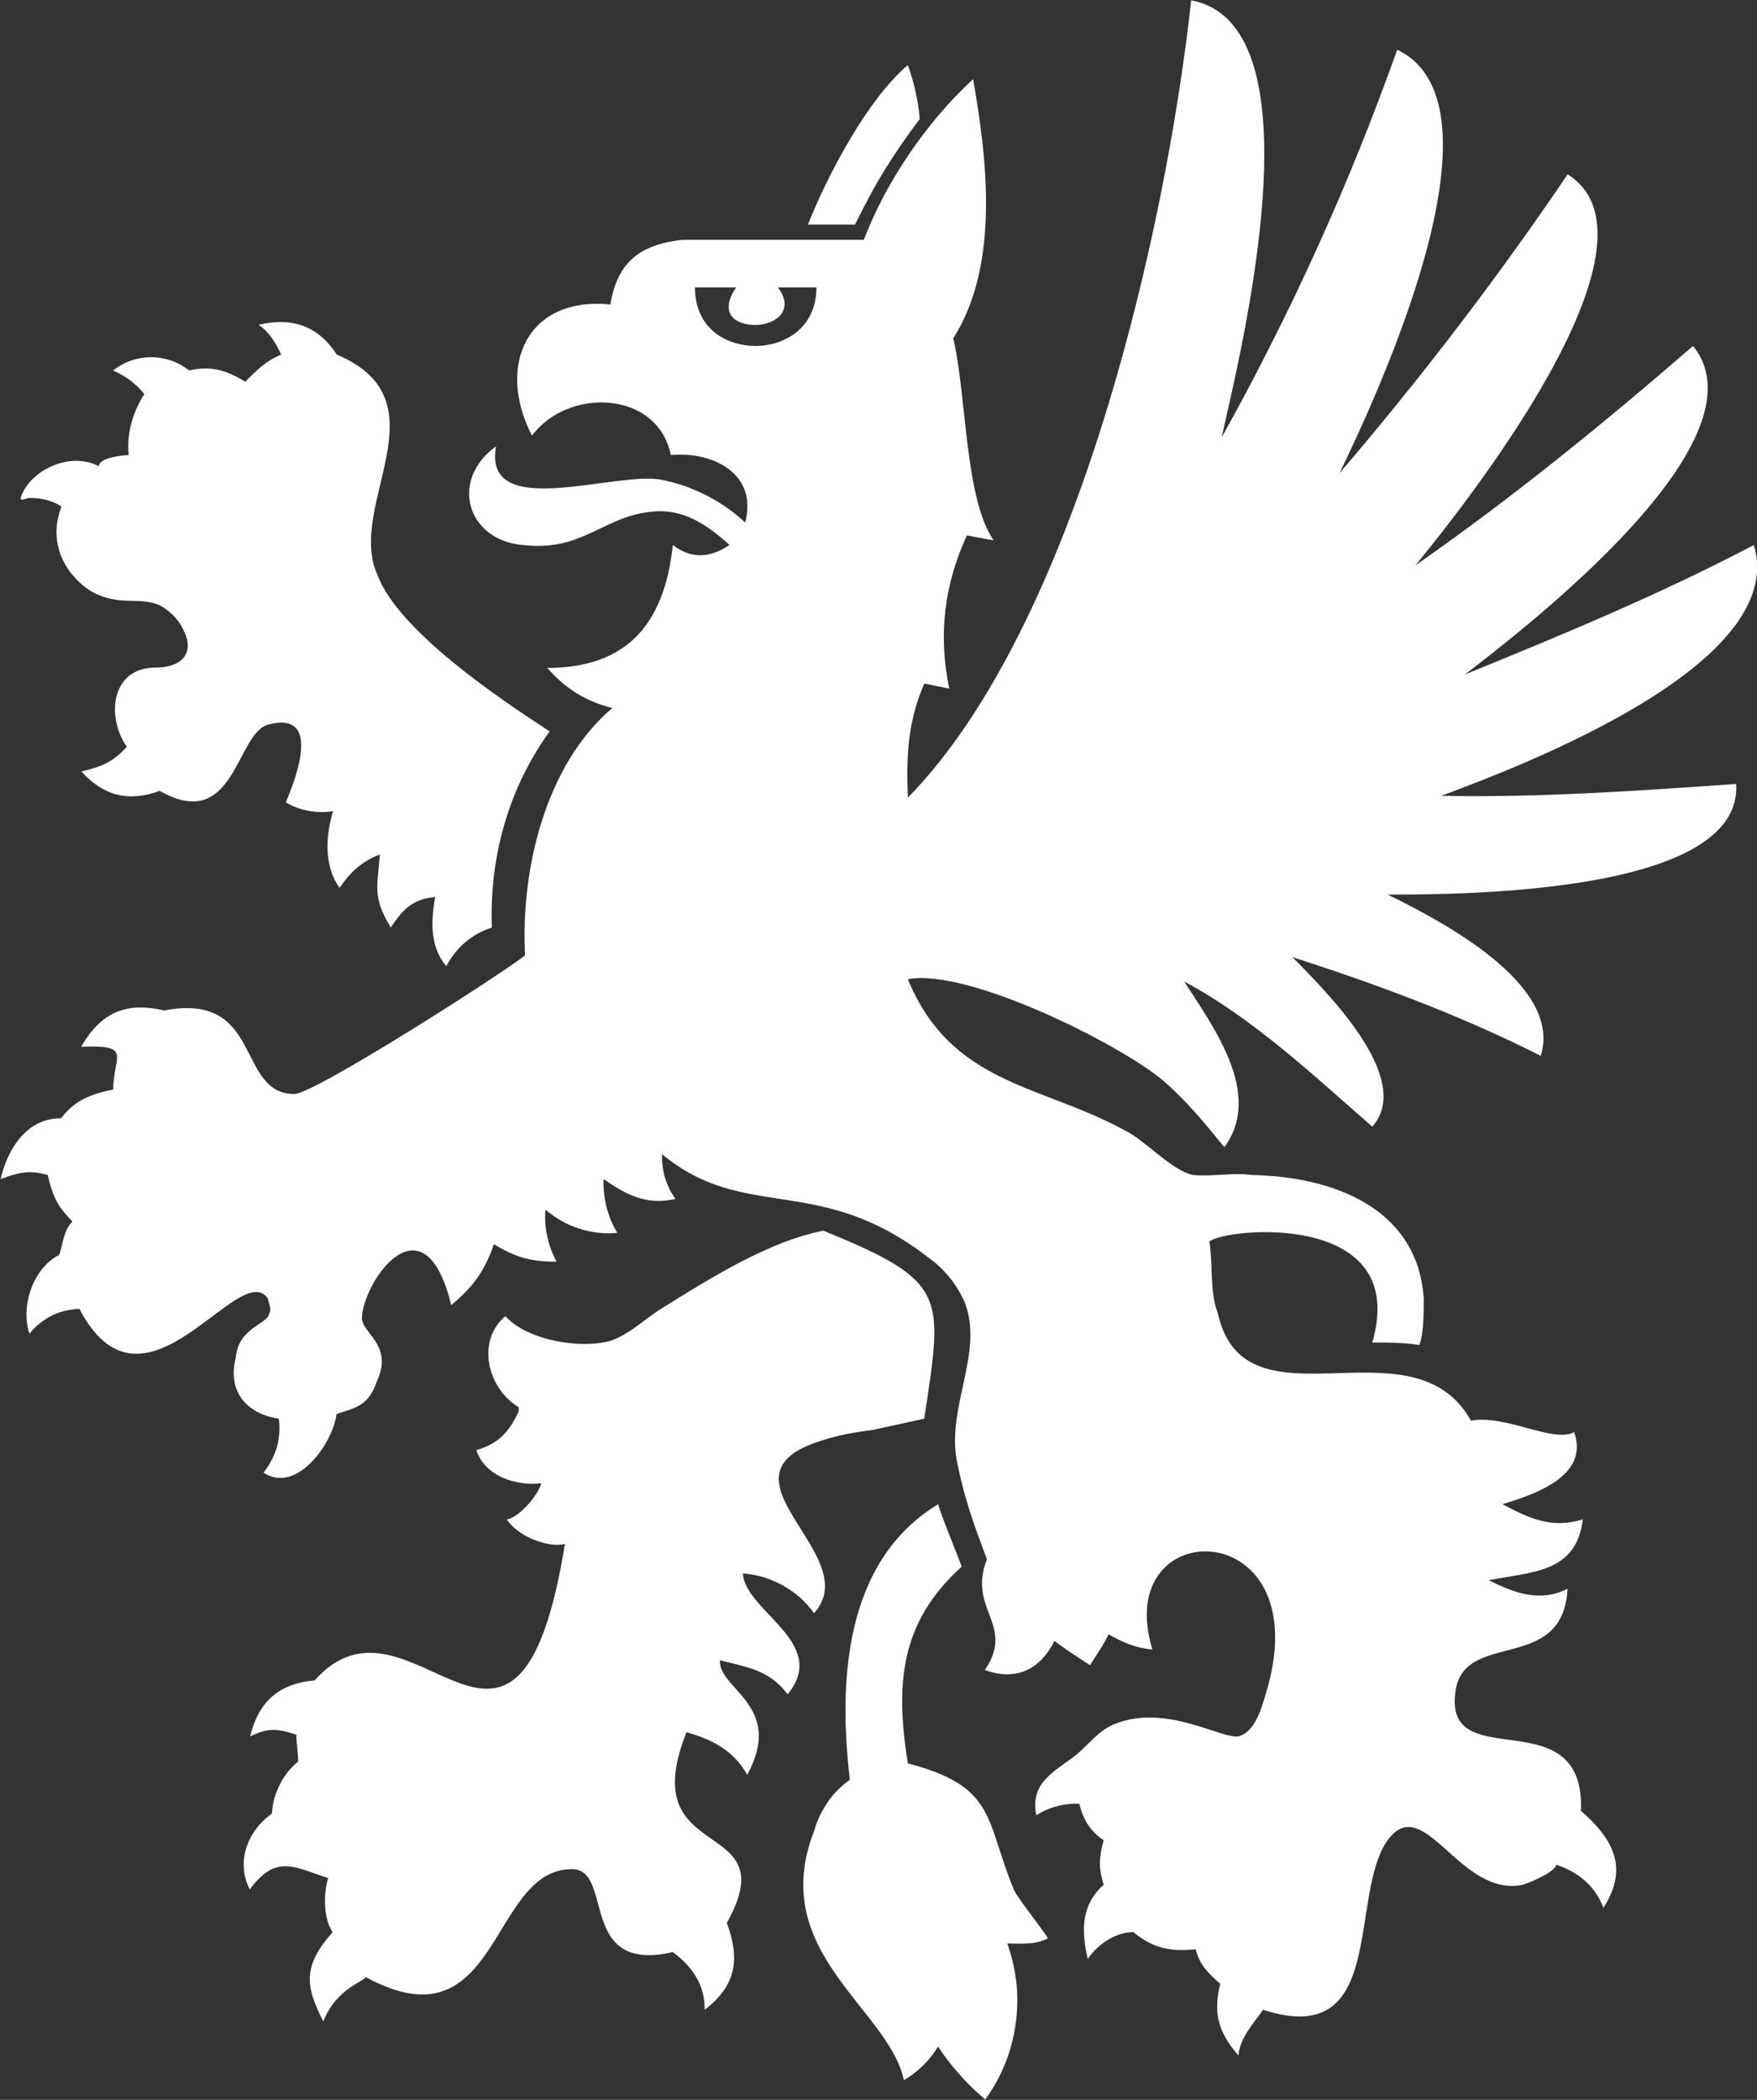
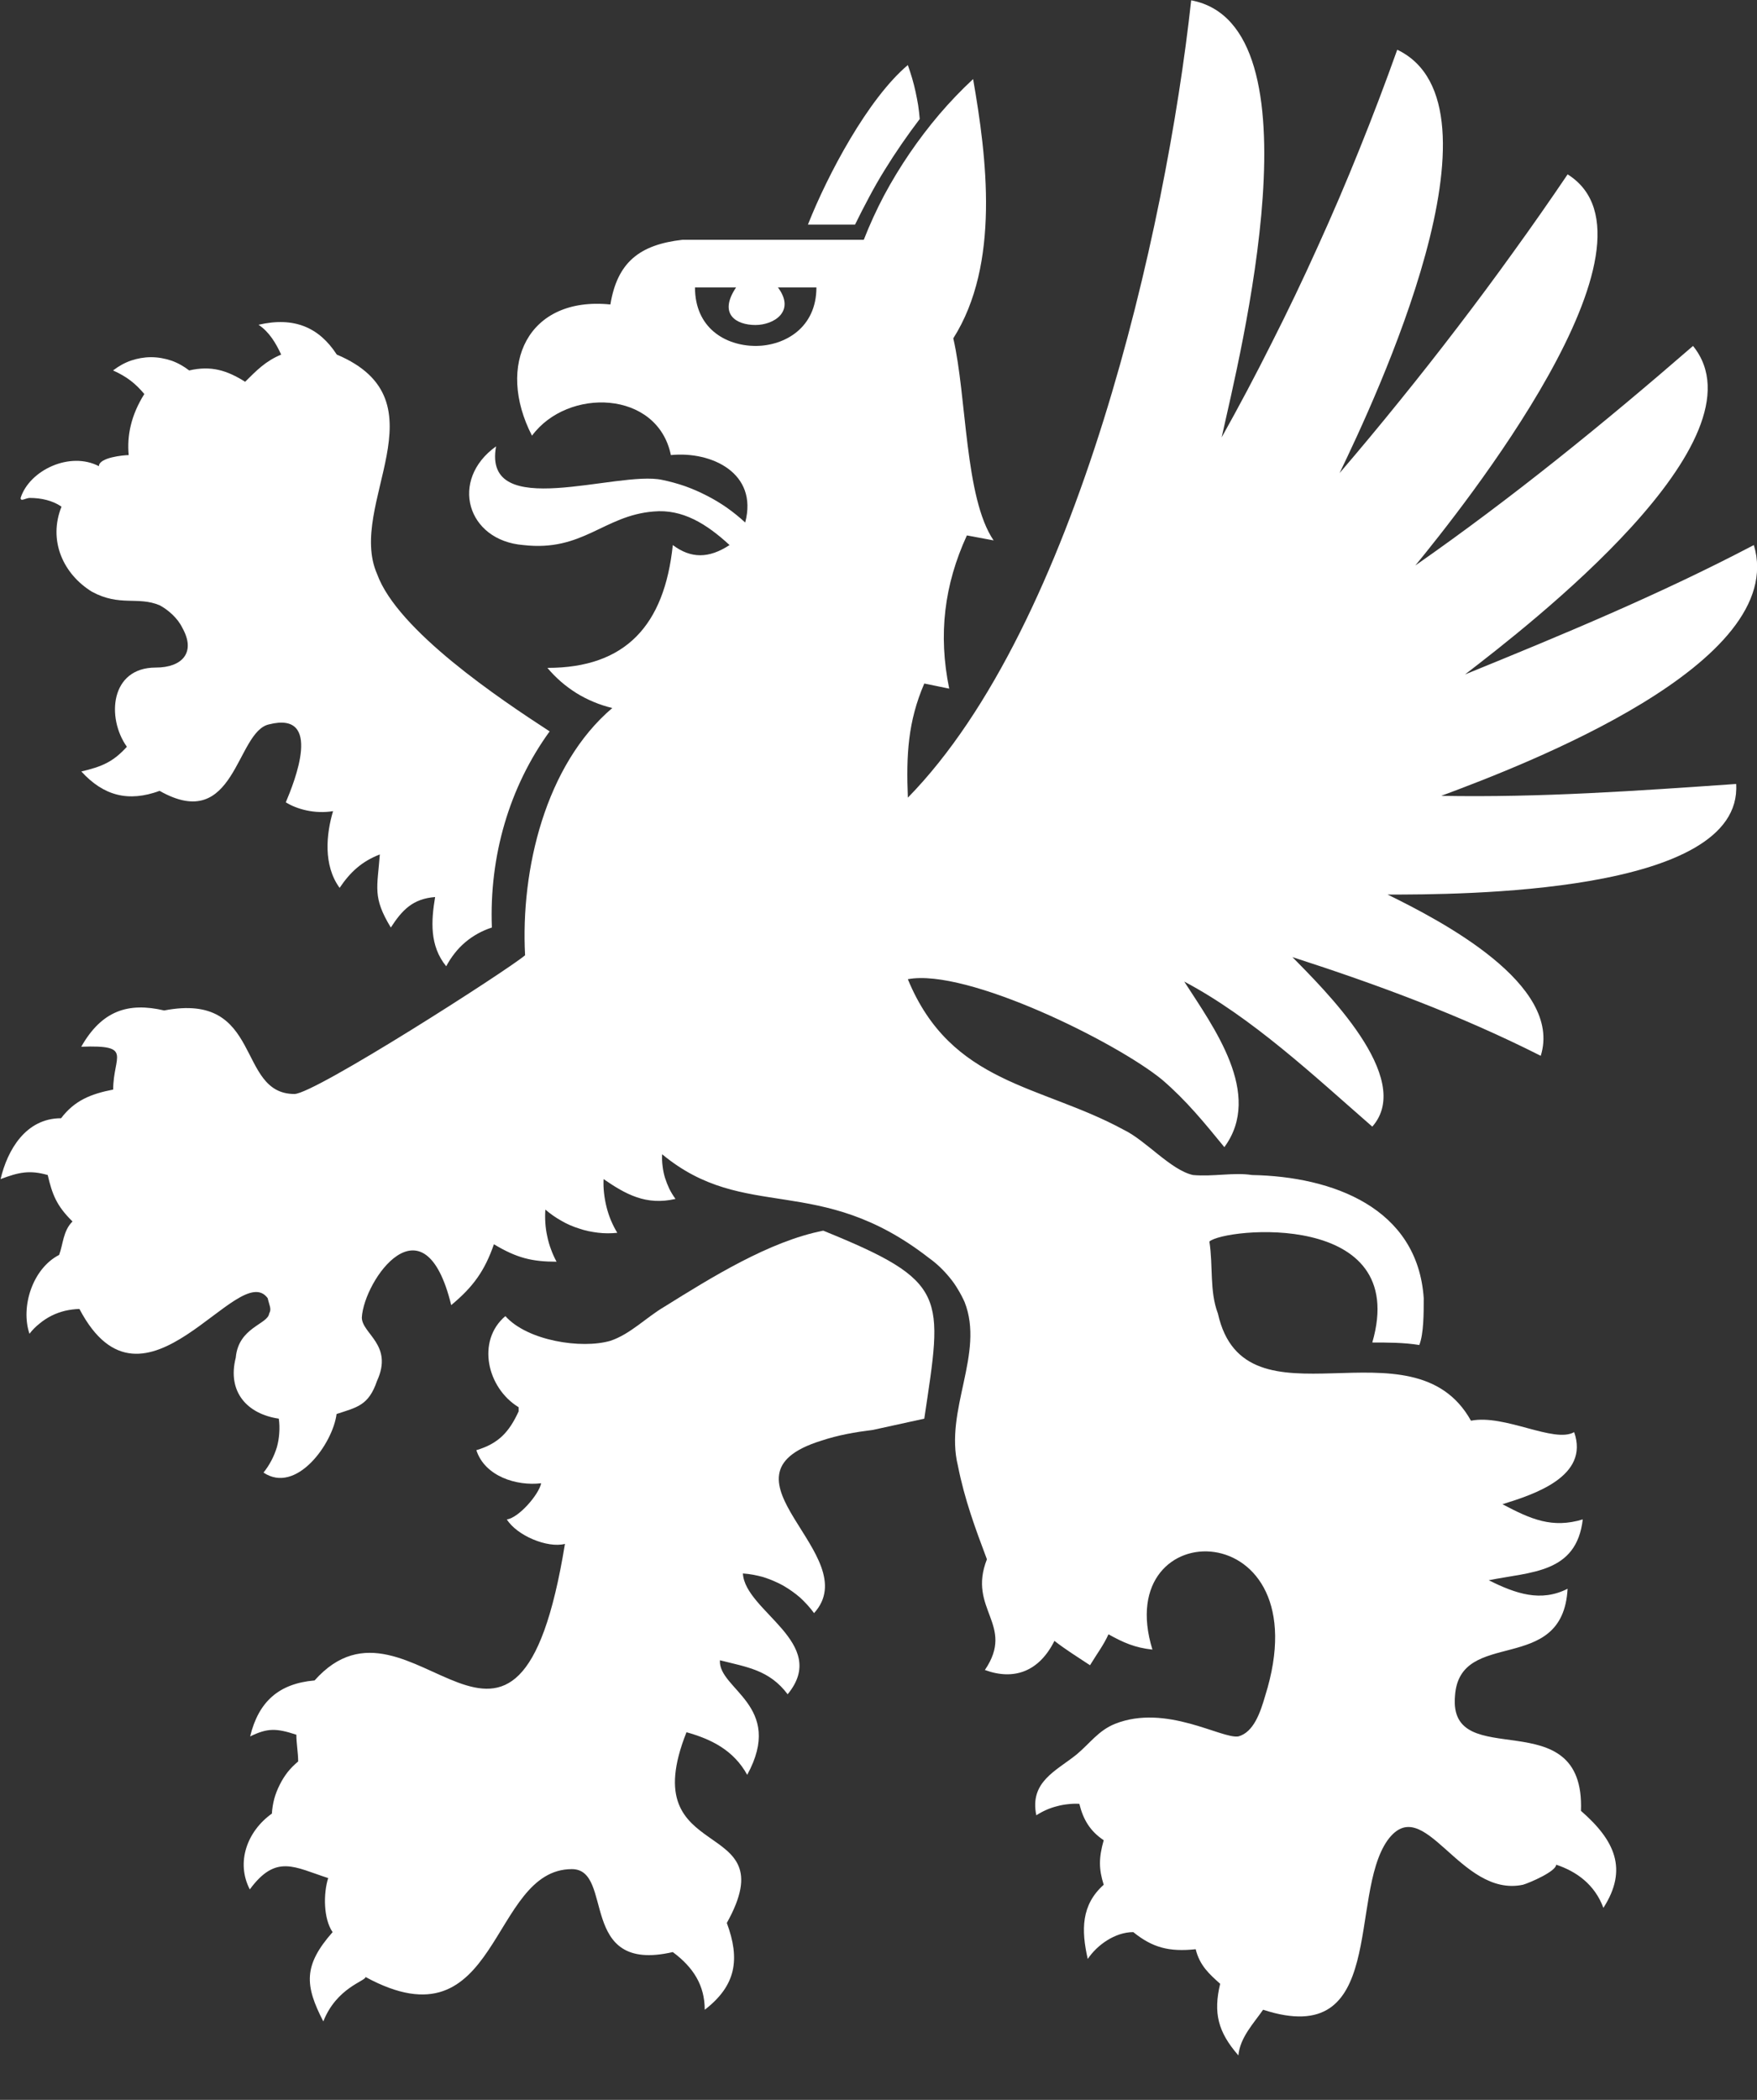
<svg xmlns="http://www.w3.org/2000/svg" version="1.2" viewBox="0 0 1551 1853" width="1551" height="1853">
  <rect x="0" y="0" width="1551" height="1853" fill="#333333" stroke="none" />
  <title>UPM</title>
  <style>
		.s0 { fill: #ffffff } 
	</style>
  <g>
    <g>
      <path fill-rule="evenodd" class="s0" d="m795.9 127.1q-7.8 11.3-15 23-7.2 11.6-13.6 23.7-6.5 12.1-12.5 24.4h-41.6c17.5-44.3 53.1-111.2 88.2-140.8q2 5.7 3.8 11.7 1.7 5.8 3 11.8 1.3 6 2.3 11.9 0.9 6.1 1.4 12.2-8.3 10.9-16 22.1zm-89.6 1282.7c-4.7-4.1-9.8-7.6-15.1-10.7-5.5-3-11.2-5.4-17.1-7.3-6-1.7-12.1-2.9-18.3-3.3 1.8 33.5 76.9 61.2 39.5 106.6-16.1-21.4-35.7-23.9-59.8-30-1.6 25.6 57.5 39.9 24.1 101.1-12-21.8-31.8-31.5-53.6-37.6-47.5 119.3 89.3 72.1 35.6 168.3 11.8 31.8 8.4 55.1-19.5 76.6 0-21.5-10-37.4-28.2-50.9-84.7 19.5-51.2-73.2-89.1-73.2-73.1 0-63.2 159.9-182.1 95.2 0 3.6-25.6 9.4-37.3 39.2-16.4-31.8-17.8-49.3 8.2-78.8-8.2-12-8.2-34.1-3.9-47.7-29.8-9.6-46-21.5-69.2 10-12.4-24-2.3-51.4 19.5-66.9q0.4-6.6 2.1-13.1 1.8-6.4 4.8-12.3 2.9-5.9 7-11.2 4.1-5.1 9.3-9.4c0-7.7-1.6-16-1.6-23.6-17.9-5.9-25.6-5.9-40.8 1.5 7.4-30.6 25.3-46.7 56.9-49.4 85.3-96 178.4 141 221-120.5-15.5 4-42.5-7.4-51.3-21.6 10.4-1.3 28.3-21.9 30.3-31.9-21.6 2.6-49.7-6-57.2-29.2 19.5-5.8 28.9-15.9 37.3-34.2v-3.7c-27.9-17-37.4-58.6-11.7-80.4 19.5 21.8 67.1 29.2 92.7 21.8 17.7-5.9 31.5-20.6 47.7-30.1 41.6-25.9 92.5-57.7 140.2-67.1 111.2 45.1 105.4 57.1 89.2 165.9l-45.2 9.9c-15.9 2-30.6 4.5-45.9 9.6-101 31.5 40.1 101.1-6.2 152.1-3.6-5-7.8-9.5-12.3-13.7zm-680.1-970.4c-3.7 0.1-8 3.6-8 0 7.8-24.5 43.6-41.4 69.1-28 0-7.7 21.9-9.8 26.3-9.8-1.6-17.1 2-35.1 13.8-53.9-7.9-9.4-15.4-15.3-27.6-20.8 4.8-3.7 10.1-6.7 15.8-8.7 5.7-1.9 11.8-3 17.7-3 6.1 0 12.1 1.1 17.9 3 5.7 2 11 5 15.8 8.7 19.5-4.5 33.5 0 49.4 10 10.1-10 17.8-18.1 31.8-24-4.6-10-10.6-20.1-20-26.3 31.8-7.4 53.7 2.6 69.1 26.3 96.9 40.9 8.5 132.4 35.6 193.7 17.9 49.7 108.7 110.5 152.3 138.8-35.6 49.1-53.4 110-51 173.1q-6.5 2.1-12.3 5.3-6 3.3-11.2 7.7-5.3 4.5-9.4 9.8-4.2 5.3-7.4 11.4c-14.8-18.1-13.3-40.1-9.8-61.1-19.8 1.5-29.2 11.6-39.1 26.9-16.3-26.9-11.9-35-9.7-64.5-15.8 6.1-26.1 15.5-35.5 29.5-14.6-20-11.8-47.5-5.8-67.7-16.2 2.7-32.2-1.8-41.7-7.8 7.5-17.8 33.1-80.8-14.7-68.8-29.5 6.2-29.5 96.8-96.7 58.7-27.6 10.1-49.4 4.4-69.1-17.1 18.2-4.3 28-8.4 40.2-21.8-18.2-25.6-14.6-69.9 25.4-69.9 23.6 0 35.7-13.4 23.6-35-4.1-8.6-12.6-16-20.1-20-19.5-8.1-35 1.4-59.7-11.9-25.4-15.6-38.9-45.2-26.9-75.1-8-5.5-18.1-7.7-28.1-7.7zm-0.2 0q0 0 0.1 0z" />
-       <path fill-rule="evenodd" class="s0" d="m801.4 1556.1c-11-68.9-7.5-124 47.5-173.6-7.4-20.1-15.4-38-20.8-55.1-83.8 51-87.8 158.2-77.9 243.1q-5.7 4.1-10.6 9.1-5.1 5-9.1 10.9-3.9 5.8-7 12.2-3 6.5-4.9 13.2c-41.5 106.7 65.7 156.3 79.3 219.7q4.6-2.6 8.8-5.9 4.3-3.2 8.1-7 3.9-3.8 7.2-8 3.3-4.2 6.1-8.7c9.8 15.2 25.4 33.2 41.6 46.7 7-9.6 13-20.2 17.5-31.5 4.5-11.1 7.7-22.9 9.3-34.9 1.7-11.9 2-24.1 0.8-36-1.4-12.1-4-23.9-8.1-35.3 13.5 0 23.6 1.4 35.6-4.3 2.2 0-25.5-33.7-29.8-43.1-25.6-62.2-15.2-91-93.6-111.5z" />
      <path fill-rule="evenodd" class="s0" d="m1272.3 702.3c87.8 1.6 172.6-4.4 260.3-10.5 6.1 97.6-245.5 97.6-307.7 97.6 47.4 23.2 154.9 79.2 135.2 142.3-71.7-36.2-144.9-63.1-219.2-87.1 26.9 27.6 108.5 106.6 70.5 149.6-51.3-44.7-106.2-96.4-166-128 25.6 39.9 69.9 99.2 35.4 146.1-17.6-21.5-33.4-41-54.8-59.4-40.1-33-172.5-98.7-224.6-88.8 38.3 93 117.3 93 190.4 132.8 19.7 9.4 41.6 35.6 61.3 40 17.9 1.6 36.1-2.5 52.1 0 71.1 1.3 146.2 28.9 151.6 108.7 0 13.5 0 31.4-3.9 41.3-13.6-2.2-28-2.2-41.5-2.2 34-117.3-130.6-101.1-143.8-89.1 3.4 21.9 0 43.8 7.5 63.5 23.9 107.2 171.9 2 223.4 94.6 29.9-5.9 73.3 20.2 91.1 10.1 13.7 39.1-35.3 54.9-63.3 63.6 25.3 13.4 43.9 21.5 70.9 13.4-5.6 47.7-45.6 46.1-83 53.7 23.9 11.9 45.9 19.5 69.6 7.5-4.2 77.5-95.4 33.6-99.4 94.6-6.1 69.6 114.9 2.4 111.2 101.4 29.8 25.9 41.8 51.4 19.8 85.6-7.6-20.6-23.8-32.2-41.7-38.1 0 5.9-23.4 16-29.3 17.7-56 11.8-87.3-83.2-119.5-39.3-35 49.4 0 185.4-109.9 149.6-8.3 12-20.4 24.5-21.8 40.3-18.2-20.8-22.2-37.7-16.1-63.2-9.5-8.5-18.1-16.1-21.6-30.5-23.7 2.5-38.2-1.5-55.1-15.1-16.1 0-32 11.4-40.2 23.7-5.8-25.6-5.8-47.7 14.1-65.5-4.4-13.8-4.4-23.8 0-39.3-12.1-8-18.2-18.5-21.5-32.1q-4.9-0.3-9.9 0.3-5.1 0.5-9.8 1.8-4.9 1.2-9.6 3.3-4.5 2-8.7 4.7c-6.1-29.6 17.5-39.1 35.5-53.6 11.9-9.9 19.3-21.2 34-27.1 45.1-17.9 94.1 13.5 108.9 11.1 13.5-3.7 19.4-21.2 23.6-35.7 51-161.8-137.1-163.2-99.5-40.9-15.5-1.7-25.5-6.1-38.8-13.5-4.2 9.4-10.1 17.1-16.3 27.3-11.8-7.8-21.5-13.8-31.4-21.5-13.6 27.2-35.8 35.1-61.4 25.7 27.2-40.1-15.7-53.4 1.8-97.7-10.2-27.1-19.7-52.7-25.6-82.5-12.1-49.2 23.8-99.1 5.9-144.5q-2.6-5.8-5.9-11.2-3.2-5.5-7.3-10.4-4-4.9-8.5-9.2-4.6-4.4-9.8-8.1c-97.1-75.6-162.2-30.9-235.5-91.5q-0.3 5.2 0.4 10.5 0.6 5.2 2.1 10.2 1.6 5 3.8 9.7 2.4 4.8 5.5 9c-26 6-44-4.1-63.5-17.5q-0.3 6.2 0.4 12.3 0.7 6.3 2.2 12.3 1.5 6 3.9 11.8 2.4 5.7 5.6 11c-5.7 0.6-11.4 0.6-17.1-0.1-5.7-0.7-11.3-1.8-16.7-3.7-5.5-1.7-10.8-4-15.7-6.9-5-2.8-9.7-6.1-14-9.8q-0.4 6 0 11.9 0.4 6 1.7 11.8 1.2 5.9 3.3 11.4 2 5.6 4.9 10.9c-21.7 0-35.2-3.3-55.3-15.4-8 23.1-18.1 37.5-37.7 53.7-23.9-97.8-77-22.1-78.9 10.9 0 14.4 28.1 24.1 13.4 56-7.4 21.7-17.5 23.2-35.7 29.2-3.3 26.1-35.5 71.1-64.5 51.7q4-5 7-10.7 2.9-5.5 4.8-11.7 1.7-6.1 2.1-12.5 0.5-6.4-0.4-12.7c-27.9-4.1-45.7-23.6-38-53.8 2.4-26.9 28.2-29.3 29.5-39 2.4-4 0-7.4-1.3-13.5-25.8-35.5-109.1 118.2-166.2 9.5q-6.4 0.2-12.6 1.6-6.2 1.5-11.9 4.3-5.8 2.9-10.7 7-5.1 4-8.9 9c-8-23.6 2.6-57.5 26.2-69.6 3.5-9.4 3.5-21.4 11.8-29.5-14.2-13.9-17.9-24-21.9-41-16-4.5-25.4-2.5-41.6 3.6 6-25.6 22.2-53.7 53.4-53.7 11.8-15.5 25.9-21.4 46-25.3 0-29.8 17.9-39.5-28.2-37.8 18.2-32 41.6-39.4 73.2-32 87.7-16.9 63.2 73.7 115 73.7 17.8 0 187.5-108.8 203.6-122.4-4-75.5 17.9-168 77-218.2q-8.4-2-16.3-5.3-8-3.3-15.3-7.8-7.3-4.6-13.7-10.1-6.5-5.7-12-12.2c69.1 0 103.3-37.6 110.7-108.4 16 12 31.8 12 50.1 0-20.2-18.6-41.5-32-67.2-29.6-44 3.6-62.2 35.7-114.9 29.6-49.8-4-65.4-57.5-24-87.1-12.3 67.2 107 21 146.6 29.6q10.2 2.1 20.1 5.5 9.8 3.5 19.1 8.3 9.3 4.7 17.9 10.7 8.5 6 16.2 13.1c11.6-43.6-29.7-63.1-65.6-59.5-11.8-57.4-91.1-59.8-122.6-17.1-32-62.1-4-123.2 69.2-115.8 6.1-37 25.5-52.8 63.8-57.1h159.9q7.9-20.2 18-39.3 10.2-19 22.4-36.9 12.2-17.9 26.2-34.4 14.1-16.5 29.9-31.2c12 68.9 24.1 163.2-17.5 228.8 12 51.7 10 140.8 35.6 178.3l-23.6-4.4c-20 43.5-25.4 87.5-15.6 135.2l-22-4.5c-14.5 33.6-16 63.2-14.5 100.7 148.9-152.1 227.9-500 250.1-703.6 116.3 21.9 43.1 312.4 26.9 385.7q23-41.1 44-83 21.3-42 40.6-84.8 19.5-42.8 37-86.4 17.6-43.6 33.4-87.9c102.7 49.1-19.5 308.4-50.9 373.6q26.9-31.4 53-63.7 26.1-32.2 51.3-65.2 25.2-32.9 49.4-66.6 24.3-33.6 47.6-68.1c95.4 59.7-95.4 297.5-134.4 345.1 85.4-59.6 166-125.1 245.1-193.7 67 82.7-144.4 246.2-201.3 289.9 86.4-35.2 171.7-70.5 255-114.2 31.5 104.7-202.6 194-275.9 221.3zm-605.2-397c25.9-0.2 53.6-16.1 53.6-51.7h-34c15.9 21.2-3.6 33.2-19.8 33.2-17.1 0-33-9.6-17.1-33.2h-36.3c0 35.6 26.4 51.5 53.6 51.7zm0.1 0q0 0-0.1 0z" />
    </g>
    <g>
		</g>
  </g>
</svg>